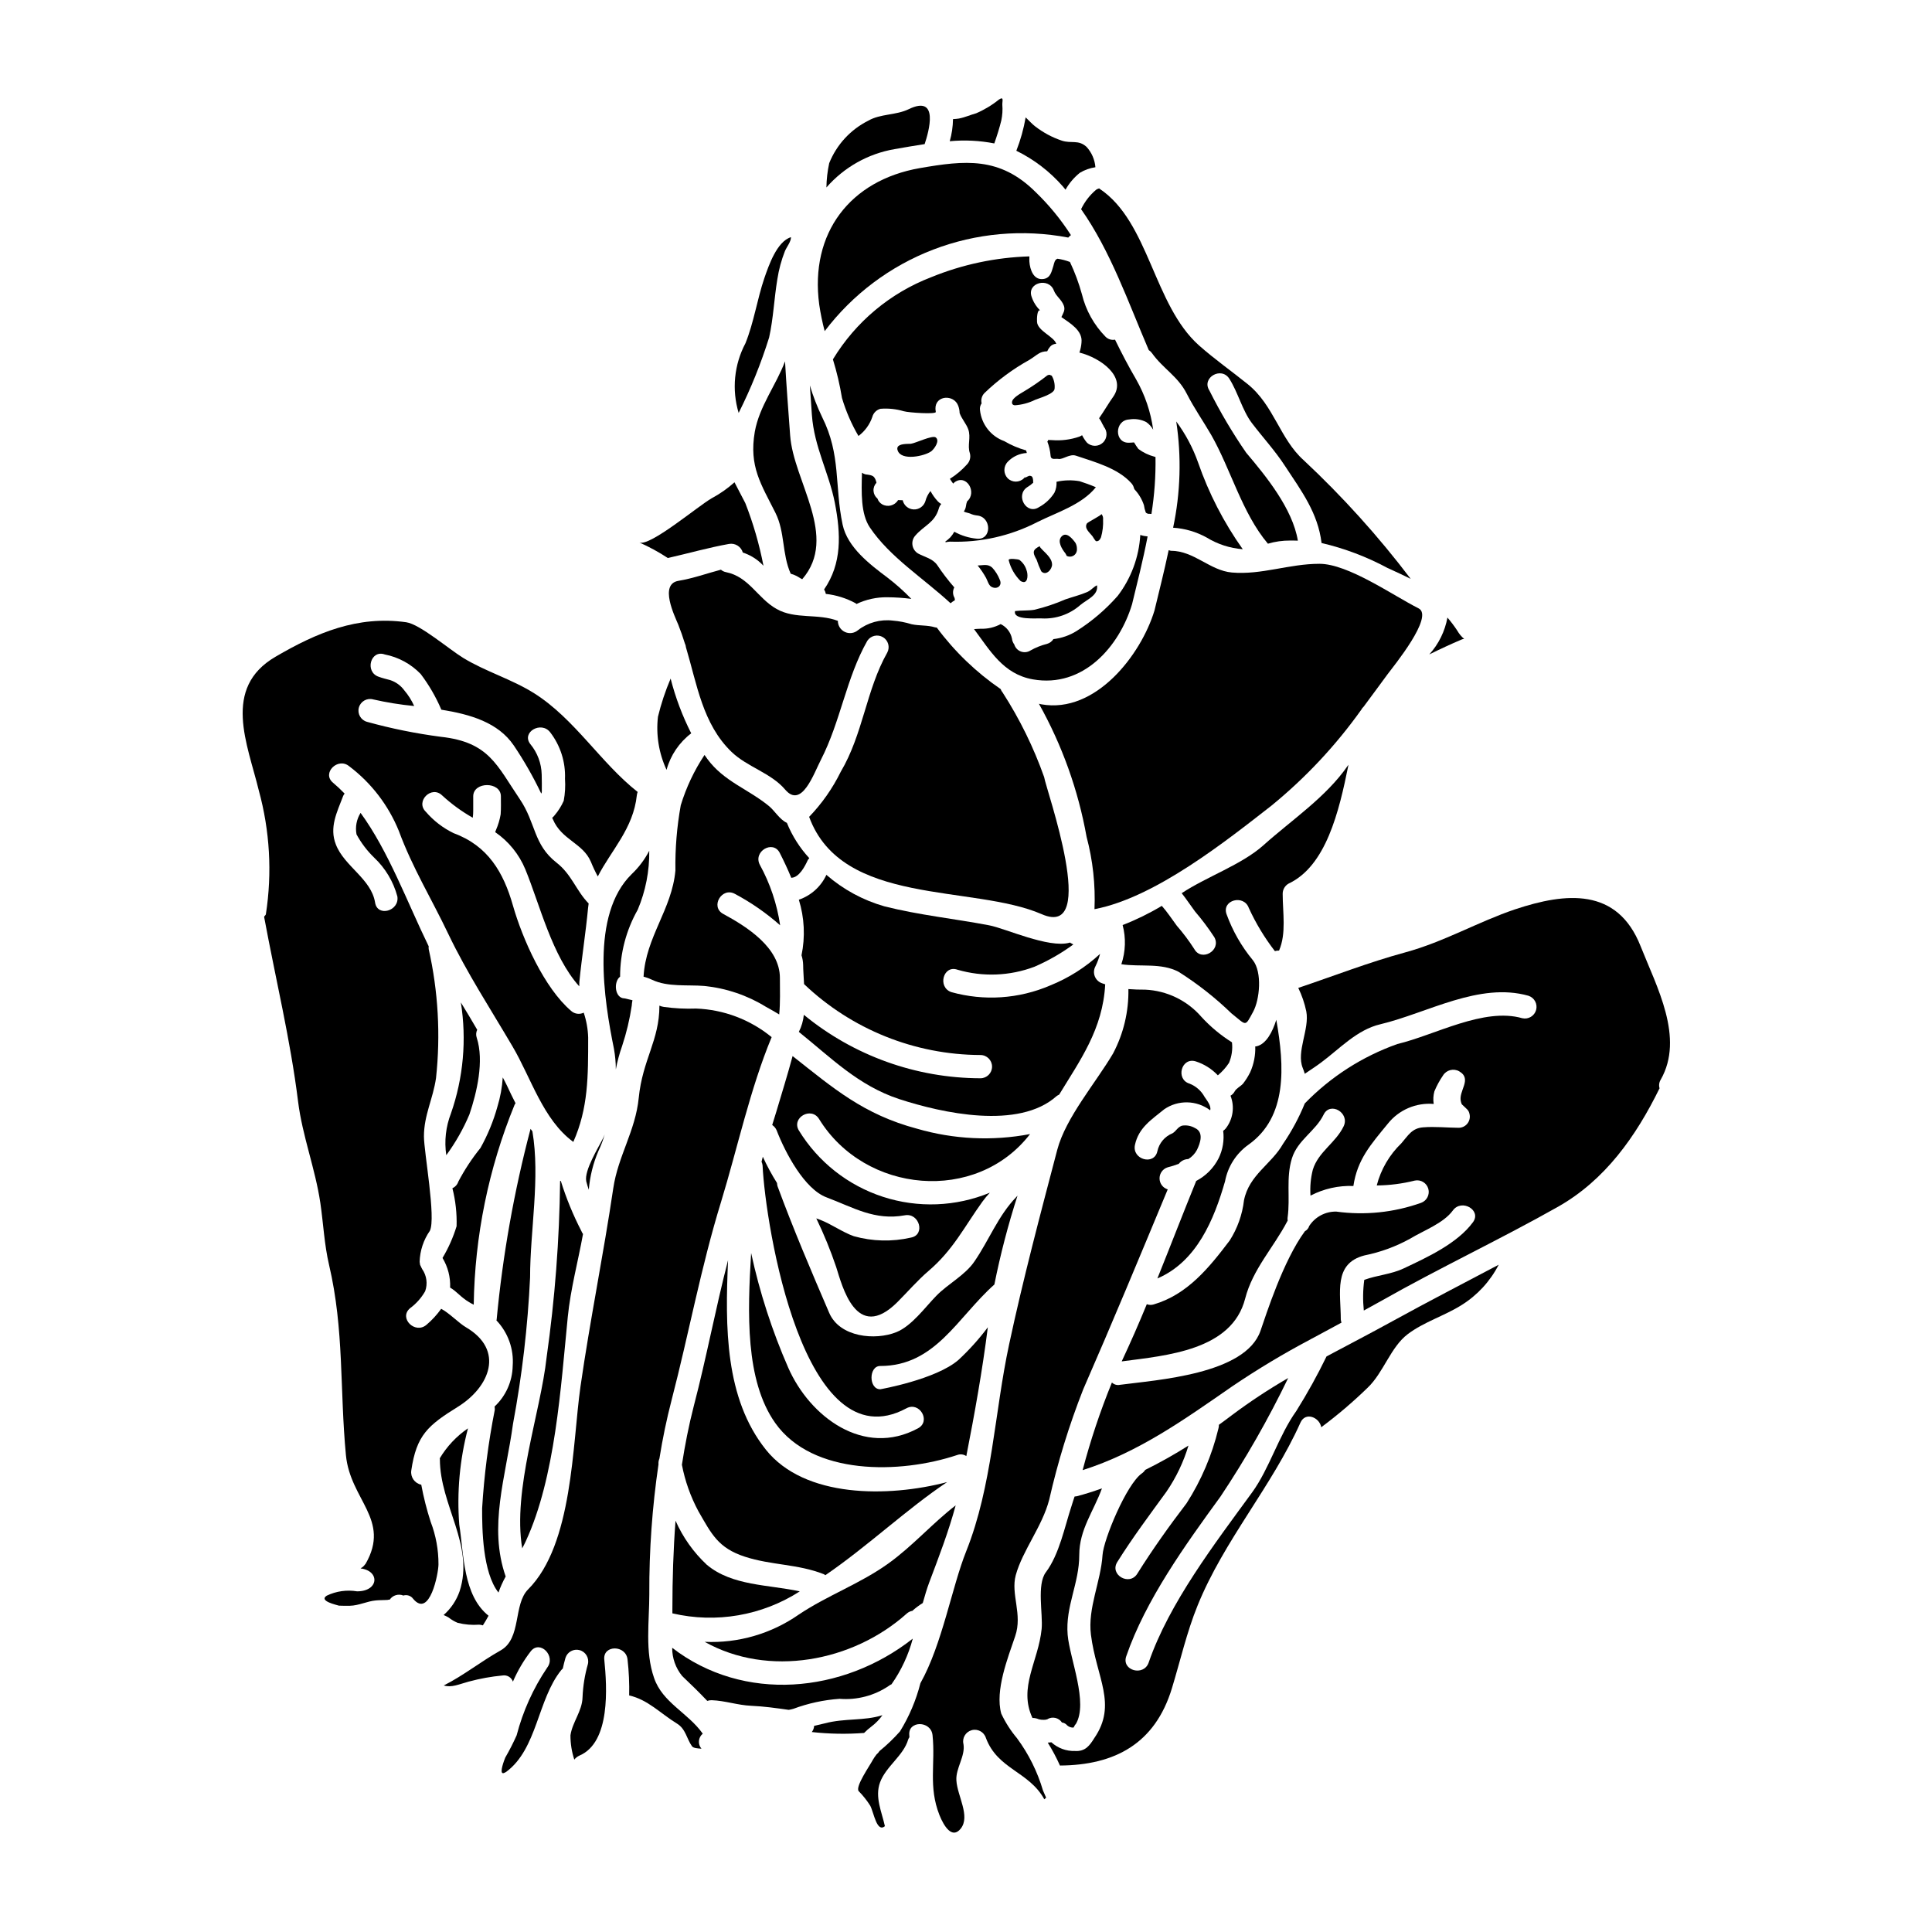
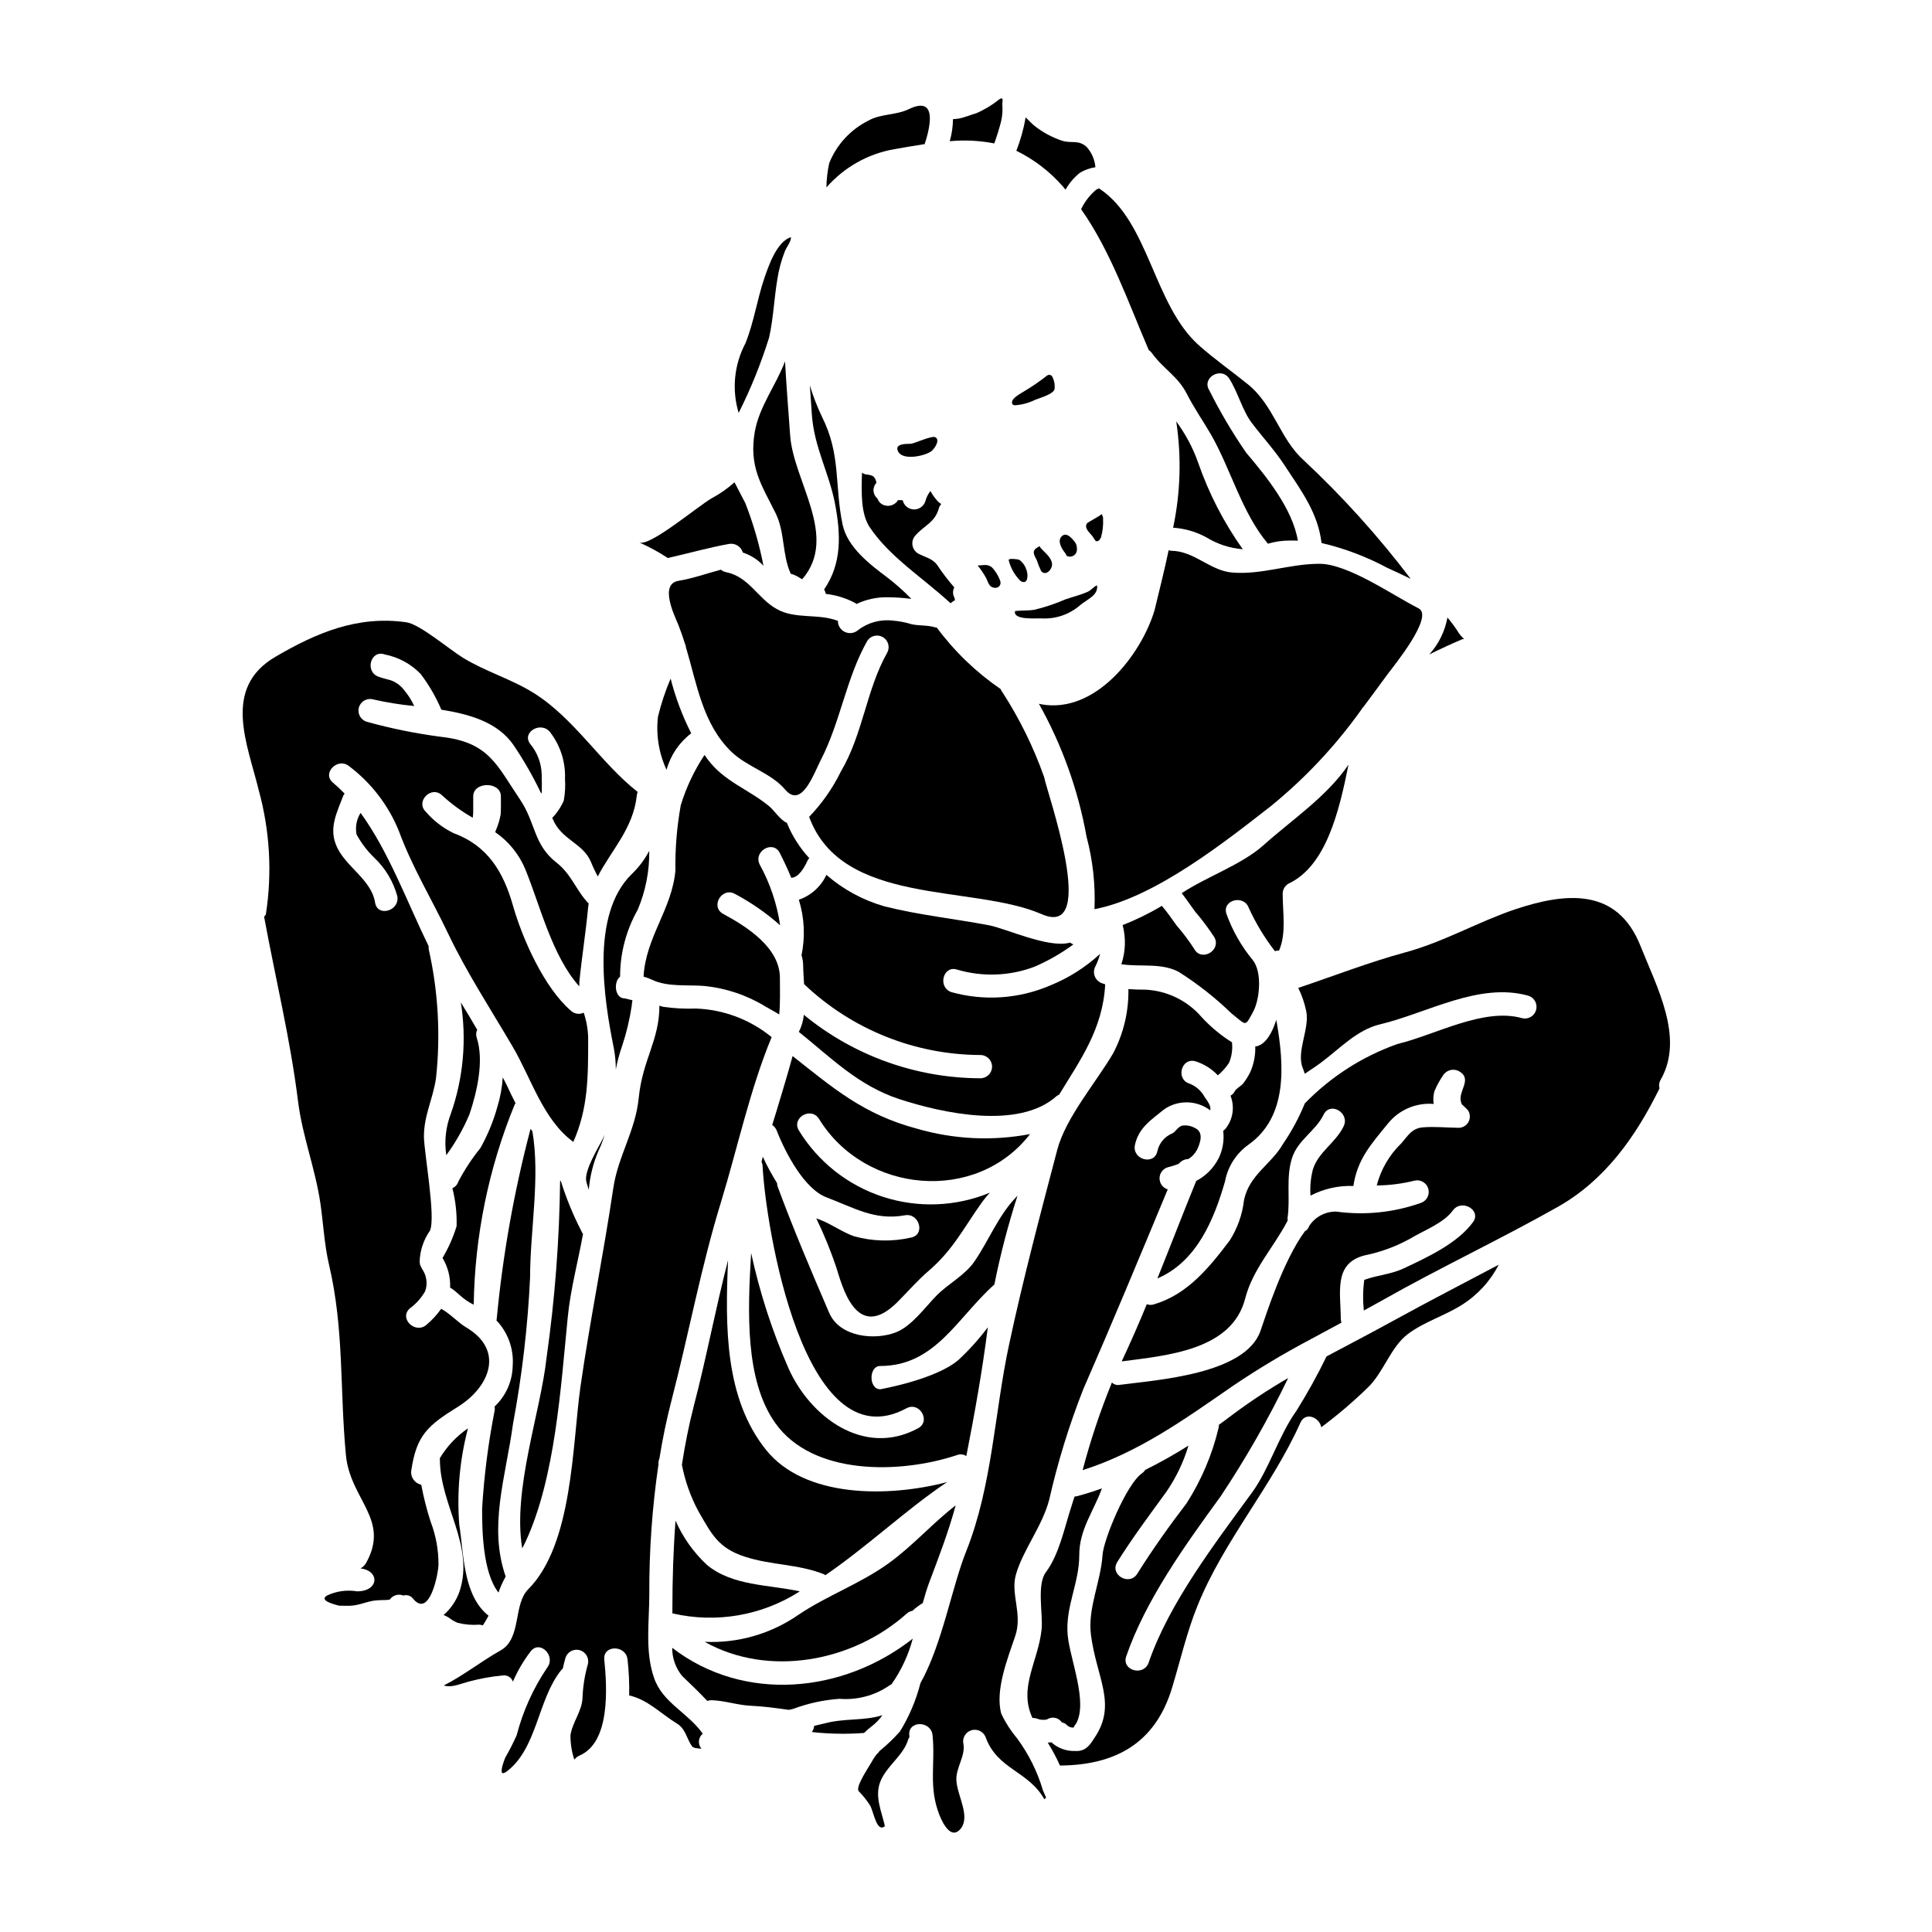
<svg xmlns="http://www.w3.org/2000/svg" fill="#000000" width="800px" height="800px" version="1.1" viewBox="144 144 512 512">
  <g>
-     <path d="m444 304.15c1.328-5.453 2.898-11.609 4.129-17.988-0.66-0.055-1.312-0.184-1.941-0.395-0.34 5.856-2.422 11.477-5.981 16.141-3.18 3.617-6.859 6.762-10.934 9.336-1.848 1.152-3.934 1.879-6.102 2.125-0.395 0.609-0.992 1.059-1.691 1.262-1.539 0.383-3.023 0.973-4.402 1.758-0.758 0.48-1.699 0.582-2.543 0.266-0.84-0.312-1.484-1.008-1.742-1.867-0.34-0.461-0.555-1.004-0.617-1.574-0.348-1.672-1.449-3.082-2.988-3.824-1.621 0.879-3.453 1.305-5.297 1.234-0.527 0-1.109 0.062-1.758 0.094 4.223 5.637 7.707 11.922 15.578 13.32 13.352 2.359 22.93-8.73 26.289-19.887z" />
-     <path d="m449.14 280.21c0.801-4.992 1.16-10.043 1.078-15.094-0.105-0.02-0.211-0.051-0.309-0.098-1.52-0.402-2.953-1.09-4.219-2.031-0.414-0.551-0.797-1.129-1.141-1.727h-0.277c-0.34 0.031-0.68 0.062-1.02 0.062-3.973 0.215-3.973-5.949 0-6.16 1.535-0.262 3.113-0.023 4.5 0.68 0.762 0.527 1.395 1.223 1.852 2.031-0.641-4.703-2.18-9.234-4.531-13.352-1.969-3.356-3.816-6.898-5.578-10.504v-0.004c-0.918 0.184-1.867-0.113-2.523-0.785-3.059-3.117-5.223-7.004-6.254-11.246-0.809-2.938-1.867-5.801-3.172-8.559-1.066-0.406-2.172-0.695-3.297-0.859-0.738 0.215-0.895 1.18-1.078 1.852-0.492 1.477-0.707 3.203-2.586 3.512-2.68 0.43-3.637-2.496-3.789-4.59 0 0-0.031-0.648 0-1.391h-0.004c-8.926 0.266-17.734 2.133-26 5.508-10.863 4.172-20.031 11.832-26.062 21.781 1.035 3.356 1.836 6.773 2.402 10.234 1.047 3.523 2.512 6.906 4.371 10.074 1.707-1.277 2.984-3.039 3.672-5.055 0.281-1.051 1.105-1.871 2.156-2.152 2.074-0.168 4.164 0.051 6.16 0.645 1.387 0.395 8.688 0.863 8.5 0.184-0.043-0.258-0.074-0.523-0.09-0.785-0.121-3.664 4.93-3.938 6.039-0.832 0.23 0.609 0.355 1.258 0.367 1.91 0.523 1.512 1.754 2.832 2.277 4.281 0.789 2.156-0.277 4.281 0.434 6.348l0.004 0.004c0.293 1.074-0.004 2.223-0.789 3.016-1.316 1.465-2.832 2.742-4.5 3.789 0.266 0.438 0.551 0.859 0.863 1.262 0.156-0.121 0.246-0.242 0.395-0.371 3.148-2.246 6.039 2.711 3.297 5.086-0.152 0.418-0.258 0.852-0.309 1.293-0.07 0.5-0.262 0.977-0.555 1.387 0.062 0.023 0.125 0.055 0.184 0.094 0.281 0.152 1.141 0.309 1.418 0.434v-0.004c0.59 0.281 1.227 0.457 1.879 0.527 3.938 0.371 3.977 6.531 0 6.16v-0.004c-2.109-0.188-4.152-0.816-6.004-1.844-0.293 0.531-0.645 1.027-1.047 1.477-0.43 0.434-0.895 0.828-1.391 1.18 0.074 0.035 0.148 0.074 0.215 0.121 0.344-0.086 0.695-0.137 1.047-0.152 8.062 0.289 16.059-1.504 23.223-5.207 5.117-2.555 11.738-4.559 15.465-9.211-1.48-0.645-3.019-1.18-4.328-1.602-2.023-0.348-4.094-0.297-6.098 0.152 0.066 1-0.125 1.996-0.555 2.898-1.004 1.602-2.406 2.914-4.07 3.816-3.324 2.219-6.406-3.148-3.109-5.297 0.57-0.332 1.098-0.727 1.574-1.18 0-0.031-0.031-0.062-0.031-0.125v-0.004c0.023-0.371-0.02-0.746-0.121-1.105-0.152-0.434-0.277-0.492-0.707-0.586-0.309-0.062-1.016 0.395-1.141 0.434h-0.004c-0.102 0.016-0.203 0.016-0.305 0 0 0.027-0.031 0.09-0.152 0.211h-0.004c-1.195 1.195-3.133 1.195-4.328 0-1.148-1.211-1.148-3.113 0-4.328 1.328-1.41 3.148-2.258 5.086-2.363-0.062-0.242-0.121-0.461-0.184-0.676h-0.004c-2.027-0.566-3.977-1.395-5.793-2.465-3.547-1.273-6.051-4.473-6.434-8.227-0.09-0.625 0.062-1.266 0.43-1.785-0.234-0.973 0.043-1.992 0.738-2.711 3.57-3.445 7.582-6.406 11.922-8.809 2.219-1.387 2.648-2.219 4.723-2.277v-0.004c0.199-0.449 0.465-0.863 0.789-1.234 0.402-0.465 0.988-0.73 1.602-0.738-0.523-1.883-4.93-3.422-5.086-5.793-0.059-0.789 0-3.449 0.836-3.051-1.027-0.992-1.801-2.219-2.254-3.574-1.387-3.758 4.562-5.359 5.902-1.66 0.555 1.477 2.094 2.402 2.648 4.035 0.395 1.18-0.277 2.035-0.676 2.957 2.277 1.602 5.668 3.543 5.328 6.691h0.004c-0.066 0.922-0.254 1.836-0.555 2.711 5.609 1.387 12.664 6.469 8.934 11.738-1.137 1.574-2.344 3.695-3.727 5.668 0.031 0.059 0.09 0.09 0.121 0.152 0.289 0.418 0.539 0.859 0.742 1.328 0.062 0.152 0.555 0.895 0.34 0.707h-0.004c1.102 1.234 1.023 3.117-0.168 4.262-1.195 1.145-3.078 1.141-4.266-0.012-0.496-0.594-0.918-1.246-1.266-1.941-0.227 0.145-0.461 0.266-0.707 0.371-2.356 0.816-4.852 1.129-7.332 0.922-0.32 0.008-0.637-0.004-0.953-0.031-0.02 0.098-0.051 0.191-0.094 0.277l-0.125 0.125c0.465 1.203 0.758 2.469 0.863 3.758 0.094 1.262 1.262 0.707 2.094 0.863 1.141 0.215 2.961-1.418 4.621-0.863 4.934 1.664 11.125 3.297 14.695 7.301 0.355 0.391 0.602 0.871 0.711 1.387 0.062 0.086 0.113 0.18 0.152 0.277 1.113 1.191 1.953 2.609 2.465 4.156 0.09 0.664 0.254 1.316 0.492 1.945 0.105 0.105 0.23 0.188 0.371 0.242 0.176 0.105 0.383 0.141 0.586 0.098 0.18-0.004 0.359 0.012 0.535 0.043z" />
+     <path d="m444 304.15z" />
    <path d="m409.74 327.57c-0.246-0.277-0.438-0.602-0.555-0.953-6.504-4.457-12.223-9.965-16.922-16.297-0.148-0.004-0.293-0.027-0.434-0.062-2.125-0.645-4.129-0.371-6.254-0.832-1.613-0.5-3.277-0.82-4.961-0.957-3.309-0.406-6.641 0.516-9.273 2.559-0.965 0.809-2.309 0.98-3.445 0.445-1.137-0.535-1.859-1.684-1.852-2.938-5.297-2.035-11.277-0.34-16.234-3.148-5.082-2.863-7.301-8.535-13.43-9.766h-0.004c-0.488-0.094-0.949-0.316-1.324-0.648-3.727 0.984-7.359 2.309-11.273 2.957-5.117 0.867-1.02 9.242-0.031 11.613 0.645 1.633 1.23 3.297 1.754 4.992 0.156 0.309 0.25 0.645 0.277 0.988 2.93 9.797 4.41 20.328 12.074 27.727 4.191 4.035 10.477 5.574 14.234 10.012 4.375 5.144 7.582-4.281 9.445-7.871 5.266-10.262 6.715-21.719 12.32-31.578 0.902-1.371 2.723-1.793 4.137-0.957 1.414 0.84 1.918 2.641 1.145 4.09-5.578 9.84-6.406 21.594-12.324 31.574-2.156 4.394-4.984 8.426-8.379 11.953 8.703 23.777 43.359 17.828 61.664 25.805 15.371 6.691 1.105-33.086 0.613-36.352-2.781-7.852-6.461-15.352-10.969-22.355z" />
    <path d="m352.04 239.76c-2.363 6.316-6.809 11.891-8.012 18.668-1.574 9.215 1.66 13.863 5.484 21.504 2.559 5.148 1.691 10.875 4.035 16.113 0.531 0.141 1.051 0.34 1.543 0.59 0.492 0.242 1.016 0.645 1.508 0.863 9.738-11.277-2.344-25.91-3.203-38.141-0.496-6.781-0.984-13.035-1.355-19.598z" />
    <path d="m406.63 299.44c1.48 0.957 3.113-0.184 2.309-1.82h0.004c-0.461-1.184-1.141-2.269-2.004-3.203-1.18-1.047-2.363-0.586-3.848-0.555 0.848 1.039 1.602 2.152 2.246 3.332 0.344 0.645 0.648 1.812 1.293 2.246z" />
    <path d="m419.94 295.4c1.262 1.355 2.93-0.555 2.867-1.852-0.059-1.785-1.969-3.113-3.051-4.371-0.102-0.129-0.176-0.273-0.215-0.434-0.363 0.164-0.703 0.371-1.02 0.617-0.895 0.707-0.645 1.508 0.184 2.957h0.004c0.34 1.055 0.754 2.082 1.23 3.082z" />
    <path d="m414.12 292.35c-0.246-0.125-2.988-0.523-2.801 0.121 0.523 2.094 1.613 4 3.148 5.512 0.25 0.16 0.535 0.254 0.832 0.281 1.18 0 1.137-2.188 0.734-3.176h0.004c-0.324-1.098-0.996-2.059-1.918-2.738z" />
    <path d="m434.51 287.43c0.582 0.062 0.984-0.367 1.258-1.016h0.004c0.445-1.551 0.633-3.164 0.555-4.773 0.059-0.512-0.098-1.027-0.43-1.418 0 0.34-3.606 2.125-3.852 2.496-0.789 1.297 0.738 2.434 1.449 3.356 0.184 0.242 0.77 1.32 1.016 1.355z" />
    <path d="m423.48 246.97c0.109-1.191-0.16-2.387-0.766-3.418-0.176-0.047-0.344-0.121-0.492-0.219-0.238-0.02-0.477 0.031-0.684 0.156-1.969 1.551-4.035 2.969-6.191 4.25-0.832 0.523-3.082 1.695-3.148 2.805-0.062 0.523 0.215 0.789 0.707 0.863h0.004c1.883-0.121 3.723-0.613 5.418-1.449 0.902-0.402 5.152-1.539 5.152-2.988z" />
    <path d="m390.77 263.61c0.789-0.586 2.406-2.801 1.203-3.695-0.895-0.645-5.359 1.539-6.594 1.691-0.246 0-0.617 0.031-1.051 0.031-1.258 0.062-2.957 0.281-2.434 1.754 0.988 2.836 7.148 1.48 8.875 0.219z" />
    <path d="m420.12 307.89c3.719 0.184 7.363-1.086 10.164-3.543 1.785-1.508 4.836-2.555 4.438-5.234-0.863 0.371-1.449 1.18-2.309 1.633l-0.004 0.004c-0.094 0.062-0.199 0.113-0.305 0.152-1.82 0.789-3.914 1.297-5.762 1.941-2.656 1.156-5.406 2.078-8.223 2.754-1.695 0.281-3.422 0.125-5.117 0.34-0.645 2.519 5.914 1.844 7.117 1.953z" />
    <path d="m316.83 403.66c4.125 1.969 9.445 1.262 13.832 1.633h-0.004c5.781 0.582 11.352 2.465 16.297 5.512 1.203 0.648 2.363 1.328 3.543 2.035 0.312-3.203 0.184-6.438 0.184-9.676 0-8.043-8.719-13.555-15.031-16.973-3.484-1.883-0.371-7.211 3.109-5.301 4.309 2.293 8.332 5.082 11.984 8.32-0.824-5.629-2.652-11.066-5.391-16.051-1.816-3.543 3.516-6.656 5.301-3.113 1.078 2.125 2.125 4.328 3.047 6.594 0.031 0 0.062-0.031 0.094-0.031 1.969-0.09 3.512-2.988 4.25-4.621v-0.004c0.113-0.207 0.258-0.395 0.434-0.555-2.531-2.734-4.547-5.906-5.945-9.363-1.941-0.895-3.172-3.148-4.773-4.469-5.547-4.527-11.891-6.5-16.266-12.414-0.277-0.371-0.523-0.738-0.789-1.109h-0.004c-2.734 4.117-4.856 8.613-6.297 13.34-1.027 5.703-1.504 11.492-1.414 17.285-0.926 10.32-7.871 17.621-8.441 28.125h-0.004c0.785 0.203 1.551 0.484 2.285 0.836z" />
    <path d="m427.21 291.49c1.004 0.18 1.965-0.48 2.152-1.48 0.043-0.215 0.055-0.43 0.035-0.648-0.004-0.527-0.141-1.047-0.395-1.508-0.789-1.078-2.402-3.082-3.695-1.664-1.18 1.262 0.125 3.328 1.02 4.438 0.434 0.582 0.082 0.703 0.883 0.863z" />
    <path d="m377.27 506c14.633 0 20.426-12.848 30.254-21.598h-0.004c1.59-7.957 3.637-15.816 6.133-23.539-0.113 0.105-0.215 0.219-0.312 0.34-4.832 4.992-7.207 11.414-11.086 17.066-2.496 3.699-7.027 5.949-10.109 9.121-3.019 3.082-6.5 7.977-10.598 9.645-5.578 2.246-15.004 1.387-17.805-5.117-4.773-11.09-9.547-22.305-13.711-33.613l0.004-0.004c-0.066-0.258-0.105-0.52-0.121-0.785-1.402-2.238-2.66-4.562-3.762-6.965-0.121 0.434-0.215 0.895-0.34 1.328h0.004c0.141 0.312 0.234 0.645 0.273 0.984 0.738 15.711 10.812 79.051 38.109 64.359 3.484-1.914 6.594 3.418 3.082 5.297-14.359 7.762-28.684-3.082-34.383-16.051-4.285-9.781-7.578-19.969-9.84-30.406-0.953 15.805-1.602 33.73 6.379 45.039 9.887 13.984 33.062 13.555 48.211 8.5h0.004c0.809-0.312 1.715-0.207 2.434 0.277 2.219-11.336 4.25-22.672 5.699-34.133-2.332 3.113-4.941 6.012-7.793 8.66-5.981 5.176-20.703 7.766-20.703 7.766-3.102 0.004-3.102-6.172-0.02-6.172z" />
    <path d="m468.65 457.05c0.738-3.918 2.969-7.398 6.223-9.707 10.32-7.332 9.547-20.762 7.359-33.086-1.047 3.356-2.707 6.406-5.203 7.023-0.121 0.023-0.246 0.035-0.371 0.031 0.078 2.34-0.375 4.668-1.328 6.809-0.527 1.082-1.168 2.102-1.906 3.051-0.645 0.738-1.785 1.23-2.219 2.062h-0.004c-0.25 0.477-0.633 0.875-1.105 1.141 1.16 2.93 0.668 6.254-1.293 8.719-0.195 0.219-0.41 0.414-0.645 0.586 0.312 2.488-0.105 5.016-1.207 7.269-1.305 2.574-3.383 4.676-5.941 6.008-3.516 8.629-6.84 17.281-10.293 25.848 10.477-4.477 15.035-15.68 17.934-25.754z" />
    <path d="m299.36 457.05c0.184 0.766 0.43 1.508 0.676 2.246 0.293-3.543 1.156-7.019 2.559-10.289 0.672-1.41 1.227-2.875 1.66-4.375-0.145 0.379-0.309 0.75-0.492 1.109-1.168 2.375-4.988 8.445-4.402 11.309z" />
    <path d="m532.02 313.33c-0.727-0.621-1.34-1.359-1.816-2.188-0.797-1.219-1.672-2.379-2.617-3.481-0.664 3.637-2.328 7.019-4.809 9.766 2.867-1.418 5.758-2.754 8.535-3.938 0.223-0.102 0.461-0.156 0.707-0.16z" />
    <path d="m505.37 331.29c2.125-2.832 4.219-5.731 6.344-8.598 1.602-2.156 12.414-15.352 8.227-17.469-6.84-3.449-18.672-11.809-26.281-11.809-8.07 0-15.312 2.988-23.195 2.309-5.856-0.523-10.012-5.762-16.176-5.762v0.004c-0.199-0.035-0.395-0.086-0.582-0.156-1.18 5.606-2.559 11.02-3.758 15.988-3.574 11.77-15.617 27.387-29.945 24.859h-0.004c-0.219-0.066-0.445-0.117-0.676-0.152 6.141 10.965 10.41 22.879 12.629 35.246 1.664 6.258 2.371 12.727 2.098 19.191 16.082-3.047 35-18.172 46.949-27.477h-0.004c9.027-7.375 17.023-15.922 23.785-25.414 0.145-0.289 0.344-0.551 0.59-0.762z" />
    <path d="m485.46 378.18c9.922-4.652 13.383-18.949 15.898-31.488-0.062 0.062-0.094 0.125-0.152 0.184-5.793 8.41-14.883 14.391-22.395 21.137-5.762 5.144-15.035 8.316-21.648 12.691 1.23 1.543 2.309 3.203 3.484 4.777l-0.004 0.004c1.875 2.184 3.606 4.488 5.176 6.898 1.91 3.481-3.422 6.594-5.328 3.109-1.391-2.164-2.934-4.223-4.621-6.16-1.297-1.754-2.527-3.637-3.977-5.269-3.309 1.988-6.781 3.691-10.383 5.086 0.906 3.418 0.789 7.027-0.34 10.383 5.086 0.766 10.504-0.434 15.156 2h0.004c5.035 3.184 9.734 6.875 14.016 11.02 4.066 3.234 3.516 3.699 5.731-0.395 1.754-3.172 2.496-10.535-0.09-13.742v0.004c-2.992-3.621-5.336-7.727-6.934-12.141-1.359-3.758 4.59-5.359 5.902-1.633h0.004c1.855 4.059 4.172 7.891 6.902 11.418 0.359-0.109 0.73-0.164 1.105-0.152 1.969-4.59 0.957-10.012 0.957-15.031-0.008-1.109 0.578-2.141 1.535-2.699z" />
    <path d="m306.71 421.98c0.32 1.793 0.484 3.606 0.492 5.426 0.391-2.106 0.945-4.176 1.66-6.191 1.16-3.496 2.016-7.082 2.559-10.723 0.027-0.477 0.09-0.949 0.188-1.418-1.23-0.277-2.094-0.492-2.094-0.492-2.617 0-2.988-4.41-1.18-5.762h-0.004c0-6.219 1.613-12.332 4.676-17.742 2.086-4.941 3.125-10.258 3.051-15.617-1.195 2.305-2.766 4.398-4.652 6.188-10.992 10.75-7.336 33.336-4.695 46.332z" />
    <path d="m416.98 444.54c-9.953 1.895-20.211 1.41-29.941-1.418-14.234-3.789-22.211-10.754-32.992-19.254-1.328 4.961-2.867 9.859-4.328 14.789-0.34 1.137-0.707 2.309-1.078 3.481l-0.004-0.004c0.527 0.344 0.938 0.84 1.18 1.418 2.277 5.902 7.363 15.59 13.25 17.773 7.117 2.68 12.723 6.195 20.703 4.746 3.883-0.738 5.543 5.207 1.629 5.902v0.004c-4.992 1.141-10.191 1.012-15.125-0.371-2.988-1.047-5.852-3.148-8.871-4.328-0.34-0.121-0.707-0.277-1.078-0.395 2.023 4.18 3.781 8.48 5.269 12.879 1.539 4.805 5.266 20.207 16.203 9.336 2.754-2.754 5.359-5.793 8.316-8.32 6.5-5.547 9.488-11.738 14.266-18.363 0.598-0.816 1.246-1.598 1.941-2.336-9.012 3.719-19.055 4.106-28.324 1.09-9.27-3.016-17.16-9.234-22.262-17.543-2.094-3.391 3.234-6.473 5.328-3.082 12.172 19.797 41.656 22.48 55.918 3.996z" />
    <path d="m384.32 571.59c0.426-0.375 0.953-0.621 1.512-0.711 0.031-0.031 0.031-0.031 0.031-0.062 0.832-0.742 1.73-1.414 2.68-2 0.555-1.969 1.105-3.852 1.723-5.488 2.559-6.773 5.117-13.43 6.996-20.391-6.223 4.805-11.34 10.723-17.805 15.375-7.477 5.387-16.113 8.438-23.754 13.551-7.293 5.098-16.066 7.644-24.953 7.242 16.82 9.434 39.184 5.394 53.57-7.516z" />
    <path d="m327.86 516.62c-1.328 5.144-2.344 10.352-3.148 15.555 0.824 4.309 2.301 8.465 4.375 12.324 3.449 5.981 5.203 9.738 12.324 12.047 6.992 2.277 14.016 1.91 20.883 4.621l0.004 0.004c0.152 0.07 0.301 0.164 0.43 0.273 11.215-7.672 21.688-17.621 32.273-24.676-15.648 4.098-37.766 4.25-48.02-8.566-10.906-13.648-10.812-32.504-10.039-50.246-3.324 12.848-5.727 25.852-9.082 38.664z" />
    <path d="m322.19 570.32v1.234c11.578 2.703 23.758 0.605 33.762-5.824-8.316-1.82-17.93-1.418-24.648-7.055l0.004 0.004c-3.523-3.297-6.34-7.269-8.285-11.68-0.59 7.766-0.832 15.555-0.832 23.32z" />
    <path d="m282.39 554.33c0.34-0.617 0.648-1.262 0.957-1.91 7.824-16.926 9.273-40.852 11.121-59.434 0.738-7.394 2.711-14.633 4.039-21.969l-0.004 0.004c-0.18-0.242-0.324-0.504-0.434-0.785-2.199-4.262-4.023-8.703-5.449-13.277h-0.188c-0.184 15.641-1.375 31.25-3.574 46.734-1.602 14.688-9.055 35.051-6.469 50.637z" />
    <path d="m214 387.01c3.082 16.637 6.961 32.5 8.996 48.922 1.137 9.121 4.559 17.773 5.902 26.895 0.789 5.391 1.047 11.02 2.309 16.391 4.035 17.219 2.801 32.965 4.465 50.402 1.141 11.922 11.926 17.066 5.238 28.773l0.004-0.004c-0.098 0.129-0.199 0.254-0.309 0.371-0.086 0.125-0.188 0.242-0.309 0.34-0.164 0.18-0.363 0.324-0.586 0.43-0.062 0.031-0.094 0.09-0.152 0.121 5.144 0.617 4.894 6.07-0.926 6.07-2.734-0.453-5.539-0.055-8.039 1.145-2.246 1.418 2.68 2.465 3.234 2.648 0.953 0.031 1.91 0.059 2.898 0.031 2.434-0.062 4.527-1.203 6.898-1.418 1.016-0.094 2.004-0.062 3.019-0.125 0.211-0.051 0.426-0.082 0.645-0.09 0.797-1.164 2.301-1.613 3.606-1.078 0.973-0.301 2.027 0.062 2.617 0.891 4.375 5.207 6.691-6.809 6.691-9.152v0.004c0.016-3.856-0.688-7.676-2.066-11.273-1.047-3.223-1.879-6.512-2.496-9.84-1.738-0.359-2.898-2.004-2.648-3.762 1.379-9.402 4.414-11.961 12.398-16.918 8.348-5.207 12.445-14.957 2.094-21.043-1.82-1.047-4.469-3.816-6.562-4.894v-0.004c-1.121 1.574-2.434 3.004-3.91 4.254-3.019 2.555-7.394-1.785-4.375-4.375l-0.004-0.004c1.652-1.207 3.027-2.75 4.039-4.527 0.703-1.961 0.41-4.144-0.785-5.852-0.062-0.094-0.121-0.246-0.184-0.371h-0.004c-0.035-0.043-0.066-0.098-0.09-0.152-0.031-0.031 0-0.062-0.031-0.125-0.109-0.184-0.203-0.379-0.277-0.582-0.027-0.113-0.039-0.227-0.035-0.344-0.031-0.121-0.051-0.242-0.059-0.367 0.082-2.945 1.027-5.805 2.715-8.227 1.66-3.391-1.574-20.887-1.574-25.016 0-5.637 2.406-9.918 3.203-15.465 1.234-11.418 0.578-22.961-1.941-34.164-0.031-0.246-0.031-0.496 0-0.738-5.668-11.609-10.629-25.191-18.051-35.363v-0.004c-1.066 1.695-1.453 3.731-1.078 5.699 1.234 2.273 2.809 4.348 4.664 6.148 2.969 2.793 5.102 6.356 6.16 10.293 0.617 3.883-5.297 5.543-5.902 1.629-1.016-6.297-8.133-9.582-10.379-15.352-1.82-4.562 0.277-8.566 1.91-12.879h-0.004c0.102-0.234 0.23-0.453 0.395-0.648-0.977-1.02-2.004-1.984-3.082-2.891-3.051-2.527 1.324-6.871 4.328-4.328v-0.004c5.84 4.422 10.375 10.34 13.129 17.129 3.633 9.84 8.688 17.992 13.152 27.387 4.894 10.234 11.215 19.902 16.945 29.664 4.93 8.32 8.07 19.441 16.137 25.355 3.977-8.992 3.938-17.348 3.938-27.668v0.004c-0.066-2.242-0.465-4.465-1.18-6.59-1.102 0.539-2.418 0.355-3.328-0.461-7.117-6.07-12.906-19.07-15.434-27.945-2.496-8.781-6.625-15.836-15.711-19.16v-0.004c-2.816-1.363-5.324-3.293-7.363-5.664-2.863-2.754 1.512-7.117 4.328-4.328v-0.004c2.465 2.273 5.184 4.254 8.105 5.906 0.09-0.664 0.129-1.336 0.121-2.004v-3.664c0-3.977 7.332-3.977 7.332 0 0 1.602 0.059 3.203-0.062 4.773-0.242 1.422-0.656 2.809-1.23 4.129-0.055 0.199-0.129 0.395-0.219 0.582 3.555 2.438 6.328 5.856 7.981 9.84 3.883 9.445 7.059 22.949 14.297 31.023 0.031-0.395 0-0.789 0.031-1.18 0.645-6.562 1.691-13.027 2.309-19.594 0.031-0.395 0.09-0.789 0.152-1.18-3.356-3.453-4.5-7.703-8.5-10.812-6.191-4.836-5.457-10.504-9.738-16.824-6.098-8.992-8.133-15.125-20.883-16.531h-0.004c-6.625-0.863-13.184-2.191-19.625-3.977-1.633-0.453-2.594-2.148-2.144-3.785 0.453-1.637 2.141-2.602 3.777-2.156 3.586 0.816 7.219 1.406 10.879 1.754-0.672-1.504-1.555-2.902-2.625-4.16-0.93-1.27-2.231-2.215-3.727-2.707-1.047-0.281-2.062-0.523-3.078-0.895-3.727-1.297-2.125-7.242 1.633-5.902 3.629 0.707 6.953 2.516 9.52 5.176 2.176 2.879 4 6.012 5.422 9.332 0.027 0.031 0 0.062 0.027 0.125 7.703 1.23 15.098 3.391 19.223 9.484h0.004c2.738 4.066 5.168 8.328 7.273 12.75 0.082-0.129 0.133-0.277 0.152-0.434 0-1.508 0.031-3.082-0.031-4.621-0.07-2.953-1.133-5.797-3.019-8.07-2.434-3.148 2.93-6.223 5.297-3.078 2.695 3.519 4.074 7.871 3.898 12.305 0.137 1.945 0.023 3.906-0.34 5.824-0.613 1.379-1.422 2.664-2.398 3.816-0.191 0.25-0.41 0.477-0.652 0.68 0.062 0.125 0.125 0.281 0.184 0.395 2.281 5.457 7.949 6.297 10.043 11.215l0.004-0.004c0.543 1.348 1.16 2.66 1.852 3.938 3.512-6.898 9.426-12.664 10.348-21.535 0.035-0.297 0.109-0.586 0.215-0.863-9.797-7.703-16.664-19.344-27.387-26.125-6.008-3.789-12.848-5.731-18.852-9.398-3.82-2.34-11.461-8.93-15.094-9.445-12.938-1.82-23.785 2.801-34.598 9.117-14.324 8.32-7.422 23.223-4.469 35.461 2.93 10.668 3.57 21.84 1.879 32.777-0.035 0.305-0.465 0.516-0.465 0.75z" />
    <path d="m263.29 485.23c1.82 1.047 2.773 2.527 5.023 3.852 0.395 0.242 0.789 0.461 1.23 0.676 0.266-18.16 3.93-36.113 10.805-52.926 0.074-0.164 0.164-0.32 0.277-0.461-0.789-1.574-1.574-3.113-2.277-4.684-0.34-0.707-0.738-1.449-1.109-2.156h-0.004c-0.168 2.633-0.645 5.238-1.418 7.762-1.055 3.812-2.566 7.484-4.496 10.938-2.238 2.769-4.199 5.75-5.856 8.902-0.25 0.785-0.824 1.422-1.574 1.758 0.84 3.289 1.211 6.68 1.109 10.074-0.898 2.941-2.152 5.766-3.727 8.406 1.426 2.367 2.129 5.098 2.016 7.859z" />
    <path d="m317.34 588.68c-2.465-7.027-1.262-14.957-1.262-22.363h-0.004c-0.047-11.461 0.766-22.906 2.434-34.246-0.047-0.523 0.039-1.055 0.246-1.539 0.832-5.246 1.91-10.426 3.234-15.527 4.559-17.531 7.762-35.18 13.121-52.559 4.328-14.168 7.672-29.852 13.383-43.59h0.004c-5.668-4.648-12.703-7.309-20.027-7.578-2.852 0.105-5.707-0.039-8.531-0.43-0.41-0.059-0.805-0.172-1.184-0.34 0 9.242-4.469 14.266-5.484 24.461-0.863 8.719-5.484 15.402-6.746 23.934-2.59 17.531-6.164 34.969-8.691 52.559-2.184 15.371-1.969 41.805-13.863 53.727-4.004 4.008-1.691 12.988-7.269 16.172-5.359 3.019-9.84 6.656-15.094 9.305 2.062 0.645 3.977-0.309 6.691-1.047l0.004 0.004c2.906-0.781 5.875-1.32 8.875-1.602 1.191-0.199 2.356 0.488 2.754 1.633 1.234-2.867 2.82-5.57 4.723-8.043 2.434-3.113 6.777 1.262 4.328 4.371l0.004 0.004c-3.688 5.465-6.414 11.52-8.07 17.898-0.902 2.019-1.91 3.992-3.019 5.906-0.246 0.617-1.633 4.16-0.555 4.129 0.066-0.035 0.141-0.055 0.215-0.059 0.215-0.078 0.426-0.184 0.617-0.312 8.227-6.098 8.266-19.129 14.539-26.922 0.129-0.16 0.273-0.305 0.434-0.434 0.215-0.957 0.43-1.879 0.707-2.832 0.5-1.586 2.16-2.492 3.762-2.051 1.602 0.438 2.566 2.066 2.188 3.684-0.824 2.867-1.301 5.824-1.422 8.809-0.09 3.668-2.707 6.594-3.203 10.078v-0.004c-0.008 2.188 0.336 4.359 1.02 6.438 0.367-0.465 0.844-0.836 1.383-1.074 8.227-3.516 7.301-18.105 6.562-25.445-0.395-3.938 5.762-3.914 6.164 0v-0.004c0.359 3.16 0.5 6.34 0.43 9.52 4.961 1.109 8.289 4.773 12.664 7.453 2.363 1.449 2.559 4.035 4.004 6.039 0.344 0.465 1.48 0.555 2.496 0.617h-0.004c-0.492-0.566-0.734-1.312-0.668-2.059 0.062-0.75 0.43-1.441 1.012-1.918-3.926-5.551-10.672-8.219-12.898-14.762z" />
    <path d="m332.6 594.57c3.543 0.121 6.898 1.328 10.473 1.48 3.391 0.152 6.656 0.613 9.949 1.078h0.004c0.414-0.066 0.828-0.16 1.23-0.277 3.93-1.465 8.051-2.356 12.234-2.648 4.629 0.375 9.25-0.844 13.09-3.453 0.203-0.168 0.434-0.301 0.676-0.395 2.582-3.672 4.492-7.769 5.641-12.105-18.5 14.562-44.797 17.035-63.762 2.434v-0.004c-0.016 2.727 0.922 5.371 2.648 7.481 2.246 2.125 4.5 4.328 6.656 6.594 0.375-0.129 0.766-0.188 1.16-0.184z" />
    <path d="m262.27 450.14c2.461-3.352 4.519-6.981 6.133-10.812 1.969-5.82 3.938-14.168 1.941-20.301v-0.004c-0.246-0.695-0.203-1.461 0.121-2.125-1.418-2.434-2.867-4.867-4.328-7.238h-0.004c1.566 9.863 0.664 19.961-2.621 29.391-1.371 3.523-1.801 7.348-1.242 11.09z" />
    <path d="m276.1 566.04c0.512-1.469 1.152-2.891 1.91-4.25-4.621-13.246 0-26.277 1.941-40.449v-0.004c2.398-12.816 3.914-25.789 4.527-38.816 0-12.473 2.711-26.34 0.617-38.691-0.152-0.215-0.34-0.434-0.492-0.676-4.371 16.566-7.375 33.465-8.984 50.523 0 0.09-0.059 0.152-0.059 0.242 3.078 3.227 4.644 7.606 4.309 12.051-0.078 4.094-1.812 7.984-4.805 10.781 0.051 0.281 0.074 0.57 0.062 0.859-1.707 8.621-2.832 17.352-3.359 26.125-0.012 5.438 0.113 16.977 4.332 22.305z" />
    <path d="m261.56 572c0.469 0.188 0.922 0.414 1.352 0.676 0.723 0.566 1.516 1.031 2.363 1.387 1.859 0.473 3.785 0.637 5.699 0.492 0.336 0.012 0.668 0.074 0.988 0.184 0.523-0.832 1.047-1.66 1.508-2.555-6.777-5.391-6.531-16.301-7.762-24.156-0.66-8.57 0.121-17.191 2.309-25.504-3.035 2.078-5.59 4.789-7.477 7.945 0 0.062 0.031 0.121 0.031 0.184 0 12.324 9.211 22.797 5.234 35.031-0.84 2.441-2.305 4.617-4.246 6.316z" />
    <path d="m453.13 539.3c2.562-3.742 4.523-7.856 5.824-12.199-3.707 2.34-7.531 4.492-11.457 6.438-0.234 0.367-0.539 0.68-0.895 0.926-4.098 2.894-10.137 17.527-10.414 21.594-0.461 7.148-3.973 14.078-3.078 21.164 1.445 11.414 7.055 18.426 0.891 27.391-1.23 1.969-2.363 3.57-5.082 3.418v-0.004c-2.324 0.086-4.586-0.742-6.301-2.309-0.312 0.062-0.648 0.062-0.957 0.094h0.004c1.215 1.945 2.297 3.973 3.234 6.07 14.508-0.094 25.23-5.762 29.695-20.551 2.188-7.18 3.938-14.879 6.777-21.84 6.961-17.219 19.625-31.457 27.266-48.492 1.324-2.957 5.051-1.387 5.512 1.23 4.324-3.215 8.43-6.715 12.293-10.473 4.188-3.977 6.098-10.781 10.629-14.199 4.328-3.266 9.645-4.805 14.266-7.703h-0.004c4.184-2.609 7.586-6.305 9.84-10.691-9.332 4.934-18.699 9.766-27.945 14.852-5.82 3.203-11.77 6.297-17.68 9.445-2.402 4.945-5.066 9.758-7.981 14.418-4.746 6.652-7.148 15.312-11.742 21.625-9.84 13.492-21.996 29.328-27.418 45.102-1.289 3.727-7.238 2.125-5.945-1.664 5.144-14.957 15.68-29.543 24.953-42.297h0.004c6.707-10.059 12.707-20.566 17.961-31.453-5.16 2.981-10.141 6.266-14.91 9.84-1.109 0.863-2.281 1.695-3.453 2.559 0.016 0.332-0.023 0.664-0.121 0.984-1.688 7.027-4.539 13.723-8.441 19.809-4.621 6.039-9.023 12.23-13.062 18.668-2.094 3.356-7.422 0.281-5.297-3.109 4.027-6.438 8.555-12.477 13.035-18.641z" />
    <path d="m545.6 384.95c-9.977 3.363-18.914 8.66-29.266 11.461-9.613 2.617-18.852 6.223-28.281 9.395l0.004 0.004c0.965 1.977 1.676 4.066 2.125 6.223 0.895 4.684-2.68 10.629-0.957 14.957 0.215 0.516 0.398 1.039 0.555 1.574 1.418-0.984 2.898-1.91 4.25-2.926 4.93-3.637 9.551-8.75 15.777-10.199 12.504-2.988 26.215-11.246 39.277-7.547v0.004c1.562 0.52 2.441 2.176 2 3.766-0.445 1.586-2.059 2.543-3.664 2.176-10.234-2.926-23.105 4.469-33.117 6.84v0.004c-9.277 3.293-17.668 8.68-24.523 15.742-1.539 3.781-3.481 7.387-5.789 10.754-3.051 5.359-8.965 8.164-10.32 14.91-0.441 3.793-1.738 7.438-3.789 10.656-5.484 7.242-11.215 14.328-20.148 16.945-0.598 0.188-1.238 0.164-1.82-0.062-2.098 5.117-4.316 10.168-6.652 15.156 11.949-1.574 29.207-2.926 32.715-16.633 2.004-7.793 7.477-13.465 11.152-20.469 0.031-0.094 0.094-0.125 0.121-0.215h0.004c-0.055-0.258-0.066-0.523-0.027-0.785 0.738-5.301-0.465-10.477 1.137-15.68 1.512-4.898 6.297-7.242 8.41-11.613 1.723-3.574 7.027-0.465 5.297 3.109-2.125 4.41-6.691 6.719-8.164 11.492l0.004-0.004c-0.57 2.242-0.777 4.562-0.617 6.867 3.504-1.824 7.422-2.703 11.367-2.555 1.047-7.027 4.59-10.969 9.148-16.531 2.922-3.652 7.477-5.606 12.141-5.207-0.184-1.117-0.117-2.262 0.184-3.356 0.613-1.473 1.375-2.879 2.277-4.191 0.898-1.461 2.789-1.953 4.285-1.109 3.637 2.125-0.395 5.269 0.492 8.168 0.246 0.832 0.215 0.523 0.707 1.047 0.68 0.707 1.328 1.016 1.543 2.094 0.215 0.883 0.012 1.82-0.555 2.535-0.566 0.719-1.43 1.133-2.344 1.129-3.109-0.031-6.297-0.371-9.395-0.121-2.988 0.215-4.008 2.219-5.762 4.219-3.168 3.051-5.43 6.922-6.531 11.18 3.398-0.027 6.781-0.461 10.074-1.289 1.582-0.336 3.152 0.613 3.594 2.172 0.438 1.559-0.406 3.188-1.93 3.731-7.191 2.559-14.895 3.352-22.457 2.316-2.894-0.055-5.609 1.387-7.18 3.816-0.176 0.598-0.586 1.098-1.141 1.387-5.793 7.871-10.289 22.152-11.77 26.402-4.004 11.547-27.508 13.004-37.242 14.301-0.77 0.172-1.566-0.062-2.129-0.613-3.09 7.562-5.684 15.32-7.762 23.223 14.848-4.723 26.895-13.383 39.559-22.148 6.727-4.559 13.699-8.746 20.883-12.539 0.121-0.086 0.254-0.16 0.395-0.211 2.586-1.418 5.176-2.805 7.762-4.191-0.094-0.27-0.152-0.551-0.184-0.832 0-7.059-2.031-14.82 6.254-16.977 4.262-0.852 8.367-2.359 12.172-4.469 3.543-2.156 8.781-4.035 11.277-7.453 2.309-3.172 7.668-0.09 5.328 3.113-4.129 5.637-12.172 9.332-18.328 12.23-3.363 1.602-7.027 1.785-10.477 3.051h-0.004c-0.363 2.695-0.402 5.426-0.121 8.129 1.574-0.863 3.113-1.723 4.684-2.586 15.371-8.719 31.422-16.234 46.797-24.922 12.445-7.059 20.609-18.578 26.895-31.395h-0.004c-0.227-0.766-0.113-1.598 0.309-2.277 6.344-11.125-1.078-24.617-5.328-35.367-6.184-15.684-19.895-14.207-33.176-9.805z" />
    <path d="m372.99 603.25c0.617-0.621 1.273-1.195 1.969-1.723 1.117-0.84 2.094-1.848 2.898-2.988-4.898 1.574-9.891 0.734-15.352 2.184-0.863 0.215-1.82 0.434-2.754 0.648-0.027 0.598-0.246 1.168-0.617 1.637 4.602 0.512 9.238 0.594 13.855 0.242z" />
    <path d="m453.46 459.2c-1.289-0.391-2.168-1.578-2.168-2.926 0-1.348 0.879-2.535 2.168-2.926 0.996-0.246 1.973-0.555 2.93-0.926 0.609-0.773 1.535-1.238 2.523-1.258 0.961-0.586 1.75-1.414 2.281-2.406 0.895-1.82 1.91-4.723-0.523-5.82-1.043-0.602-2.266-0.82-3.453-0.617-1.199 0.434-1.512 1.449-2.527 2.035v-0.004c-2.023 0.82-3.512 2.59-3.973 4.727-0.832 3.887-6.773 2.219-5.945-1.66 0.984-4.621 4.438-6.719 7.731-9.426v-0.004c3.695-2.559 8.613-2.461 12.203 0.246 0.371-1.18-0.926-2.68-1.48-3.543-0.871-1.602-2.277-2.844-3.973-3.512-3.789-1.141-2.188-7.086 1.629-5.902 2.234 0.719 4.25 1.988 5.859 3.695 1.141-0.949 2.137-2.059 2.957-3.297 0.727-1.719 1-3.594 0.785-5.449-2.992-1.875-5.719-4.144-8.102-6.75-3.762-4.34-9.141-6.945-14.879-7.207-1.539 0-2.988-0.031-4.465-0.152v-0.004c0.109 5.945-1.289 11.82-4.07 17.078-4.527 7.699-12.535 16.973-14.789 25.535-4.527 17.25-9.023 34.133-12.754 51.562-3.883 18.051-4.438 37.461-11.367 54.805-3.82 9.547-6.344 24.645-12.137 34.965-1.148 4.512-2.973 8.824-5.418 12.785-1.664 1.883-3.477 3.621-5.426 5.203-0.211 0.34-0.477 0.641-0.785 0.895-0.363 0.461-0.691 0.945-0.988 1.449-0.789 1.512-4.684 7.059-3.758 8.266 1.164 1.176 2.195 2.481 3.078 3.879 0.957 1.82 1.723 7.207 3.883 5.422-0.832-3.789-2.711-7.703-1.297-11.582 1.543-4.254 6.254-7.117 7.477-11.414h0.004c0.078-0.207 0.184-0.402 0.312-0.586 0.004-0.176-0.008-0.348-0.031-0.523-0.395-3.938 5.758-3.914 6.16 0 0.789 7.578-1.137 13.617 1.82 21.133 1.18 2.961 3.356 6.473 5.637 3.637 2.648-3.297-0.895-8.688-1.137-12.785-0.215-3.234 2.402-6.406 1.879-9.613l-0.008 0.004c-0.395-1.617 0.566-3.258 2.172-3.707 1.602-0.449 3.273 0.453 3.777 2.043 3.109 8.348 11.367 8.84 15.465 16.234 0.016 0 0.031 0.016 0.031 0.031 0.152-0.125 0.309-0.281 0.461-0.434-0.242-0.586-0.523-1.18-0.832-1.91v0.004c-1.469-4.992-3.805-9.684-6.898-13.863-1.664-1.98-3.062-4.164-4.16-6.504-1.695-6.16 1.754-14.758 3.695-20.52 2.004-5.82-1.23-11.086 0.152-16.172 1.82-6.594 7.027-12.906 8.871-20.023 2.258-9.949 5.266-19.711 9-29.203 7.711-17.633 14.996-35.195 22.402-53.004z" />
    <path d="m428.78 540.59c-0.281 0.789-0.523 1.602-0.789 2.438-1.848 5.574-3.234 12.844-6.836 17.648-2.438 3.266-0.738 11.02-1.109 15.004-0.863 8.629-6.223 15.496-2.434 23.598l0.004-0.004c0.57-0.004 1.137 0.113 1.66 0.344 0.422 0.117 0.859 0.172 1.293 0.152 0.27 0.016 0.535-0.016 0.789-0.094 0.09-0.027 0.184-0.047 0.281-0.059-0.031-0.031-0.062 0-0.094 0h-0.004c1.316-0.809 3.035-0.43 3.887 0.863 0.543 0.062 1.039 0.34 1.387 0.766 0.457 0.402 1.051 0.613 1.66 0.586 0.059-0.066 0.113-0.137 0.156-0.215v-0.031c0.09-0.152 0.184-0.34 0.277-0.492 0.055-0.07 0.113-0.129 0.184-0.184 3.391-5.668-1.602-17.32-2.156-23.691-0.613-7.609 3.082-13.523 3.082-21.164 0-6.715 3.816-11.551 6.008-17.621-2.215 0.789-4.438 1.512-6.715 2.098h-0.004c-0.172 0.031-0.348 0.051-0.527 0.059z" />
    <path d="m408.76 170.36c-1.848 1.496-3.891 2.727-6.07 3.664-1.574 0.434-2.957 1.078-4.559 1.391-0.523 0.078-1.047 0.133-1.574 0.152-0.027 1.98-0.316 3.949-0.863 5.856 3.945-0.371 7.922-0.176 11.809 0.586 0.707-2.004 1.359-4.07 1.852-6.07 0.293-1.379 0.387-2.789 0.273-4.191-0.035-0.953 0.488-2.25-0.867-1.387z" />
    <path d="m463.76 286.44c2.902 1.781 6.184 2.848 9.582 3.109-5.027-7.078-9.02-14.836-11.859-23.043-1.379-3.867-3.32-7.512-5.766-10.812 1.414 9.359 1.133 18.895-0.828 28.156 3.109 0.199 6.141 1.086 8.871 2.59z" />
    <path d="m425.36 181.26c-2.547-0.859-4.934-2.141-7.055-3.789-0.738-0.555-1.602-1.508-2.496-2.363-0.52 3.027-1.348 5.988-2.469 8.844 4.695 2.301 8.883 5.512 12.324 9.449 0.246 0.281 0.465 0.586 0.707 0.867l0.004-0.004c0.969-1.715 2.254-3.231 3.789-4.465 1.266-0.766 2.668-1.266 4.129-1.48-0.16-2.008-0.984-3.906-2.344-5.394-2.188-2-4.008-0.801-6.59-1.664z" />
    <path d="m469.79 244.38c2.281 3.574 3.453 8.41 5.949 11.707 2.926 3.852 6.16 7.332 8.809 11.414 4.375 6.656 8.723 12.445 9.676 20.395l-0.004 0.004c6.09 1.426 11.961 3.648 17.469 6.609 2.277 1.047 4.328 1.969 6.16 2.894-8.547-11.27-18.039-21.793-28.371-31.453-6.297-5.637-7.871-14.539-14.82-20.148-4.25-3.422-8.84-6.652-12.906-10.258-12.078-10.758-13.215-32.742-26.324-41.5-0.051-0.027-0.094-0.07-0.121-0.121-0.297 0.07-0.578 0.195-0.832 0.367-1.676 1.414-3.031 3.168-3.973 5.144 7.824 11.121 12.477 24.645 17.93 37.336l-0.004 0.004c0.328 0.203 0.613 0.469 0.836 0.785 2.988 4.191 6.867 6.102 9.242 10.785 1.941 3.816 4.328 7.207 6.473 10.906 5.203 9.117 8.164 20.699 15.031 28.836h-0.004c1.918-0.57 3.906-0.852 5.906-0.836 0.707 0 1.387 0 2.035 0.031-1.391-8.438-8.41-17.066-13.68-23.289h-0.004c-3.637-5.269-6.898-10.785-9.766-16.512-2.164-3.375 3.168-6.457 5.293-3.102z" />
    <path d="m327.18 338.34c-2.344-4.621-4.176-9.484-5.457-14.508-1.395 3.269-2.519 6.648-3.356 10.105-0.555 4.812 0.234 9.684 2.277 14.078 1.051-3.856 3.348-7.258 6.535-9.676z" />
    <path d="m332.6 276.05c-3.664 2.094-16.391 12.879-19.191 11.707v-0.004c2.637 1.164 5.172 2.547 7.578 4.129 5.422-1.23 10.754-2.754 16.172-3.727 1.637-0.309 3.238 0.68 3.699 2.281 1.754 0.566 3.367 1.504 4.723 2.754 0.246 0.215 0.492 0.492 0.738 0.738h0.004c-1.094-5.668-2.699-11.227-4.809-16.605-1.078-2.156-2.062-3.883-2.867-5.512h0.004c-1.84 1.652-3.871 3.074-6.051 4.238z" />
    <path d="m397.73 400.98c6.715 1.961 13.883 1.688 20.426-0.789 3.641-1.574 7.094-3.555 10.293-5.902-0.246-0.121-0.496-0.277-0.738-0.395-0.062-0.031-0.094-0.09-0.152-0.121-0.062 0.031-0.125 0.031-0.152 0.062-5.547 1.508-17.008-3.82-21.289-4.621-9.242-1.758-18.605-2.711-27.727-5.023h-0.004c-5.68-1.617-10.934-4.469-15.383-8.348-1.43 3.102-4.066 5.484-7.301 6.594 1.48 4.766 1.723 9.836 0.707 14.723 0.266 0.828 0.41 1.691 0.434 2.559 0 1.324 0.152 3.109 0.242 5.082h0.004c12.605 12.004 29.328 18.727 46.734 18.789 1.703 0 3.082 1.383 3.082 3.082 0 1.703-1.379 3.082-3.082 3.082-17.07-0.039-33.605-5.984-46.797-16.82-0.156 1.578-0.605 3.113-1.324 4.527 8.566 6.867 15.742 14.234 26.586 17.805 11.414 3.727 31.699 8.195 41.723-0.789v0.004c0.207-0.16 0.434-0.293 0.676-0.391 5.484-9.023 11.582-17.32 12.203-29.234-0.242-0.094-0.492-0.152-0.738-0.246-0.91-0.277-1.645-0.949-2.004-1.828s-0.301-1.871 0.156-2.703c0.52-1.055 0.934-2.16 1.23-3.297-3.867 3.578-8.359 6.418-13.246 8.383-8.273 3.551-17.512 4.172-26.188 1.754-3.731-1.316-2.129-7.262 1.629-5.938z" />
    <path d="m376.16 271.53c-0.094-0.395-0.273-0.762-0.523-1.078-0.43-0.555-1.539-0.648-2.277-0.738v-0.004c-0.332-0.078-0.648-0.227-0.926-0.43-0.152 5.238-0.34 10.906 2.094 14.512 5.301 7.871 14.141 13.402 21.379 20.074h0.004c0.344-0.297 0.719-0.559 1.109-0.789 0-0.016 0.012-0.031 0.031-0.031 0.004-0.211-0.027-0.418-0.094-0.617-0.5-0.848-0.523-1.891-0.059-2.758-1.652-1.891-3.176-3.887-4.562-5.977-1.23-1.691-3.293-2.062-5.051-3.019-0.809-0.488-1.355-1.316-1.48-2.254-0.129-0.938 0.18-1.879 0.832-2.562 2.281-2.617 5.086-3.324 6.164-7.117 0.117-0.441 0.336-0.844 0.645-1.18-0.332-0.18-0.633-0.41-0.895-0.68-0.773-0.828-1.434-1.754-1.969-2.754-0.637 0.797-1.098 1.723-1.352 2.711-0.43 1.344-1.703 2.231-3.109 2.164-1.406-0.062-2.594-1.062-2.898-2.438-0.371-0.031-0.707-0.031-1.078-0.031h-0.152c-0.867 1.461-2.75 1.957-4.223 1.109-0.582-0.34-1.02-0.875-1.234-1.512-0.613-0.504-0.992-1.242-1.043-2.035-0.055-0.793 0.227-1.574 0.77-2.152-0.004-0.145-0.039-0.285-0.102-0.414z" />
    <path d="m359.16 253.97c0.613 8.504 4.5 15.285 6.07 23.223 1.633 8.379 1.91 16.137-2.832 23.016l-0.004-0.004c0.227 0.363 0.383 0.762 0.461 1.184 2.758 0.309 5.43 1.145 7.871 2.465 0.121 0.062 0.152 0.152 0.242 0.215 2.559-1.223 5.363-1.832 8.195-1.789 2.125 0.012 4.246 0.156 6.352 0.43-1.98-2.047-4.113-3.949-6.379-5.68-4.594-3.449-10.535-7.945-11.832-13.984-2.188-10.383-0.395-18.453-5.422-28.496-1.305-2.715-2.394-5.527-3.262-8.41 0.199 2.59 0.352 5.176 0.539 7.832z" />
    <path d="m346.56 217.71c-1.914 5.637-2.754 11.648-4.992 17.219h0.004c-3.023 5.684-3.68 12.336-1.82 18.5 3.231-6.434 5.93-13.121 8.074-19.992 1.137-5.117 1.324-10.32 2.184-15.465 0.391-2.543 1.062-5.031 2.004-7.426 0.461-1.109 1.633-2.496 1.602-3.695-3.758 1.156-5.918 7.59-7.055 10.859z" />
-     <path d="m361.1 224.7c0.348 2.379 0.832 4.734 1.449 7.055 7.383-9.738 17.336-17.219 28.742-21.598 11.406-4.383 23.809-5.488 35.809-3.199 0.207-0.246 0.445-0.461 0.707-0.645-2.664-4.156-5.809-7.988-9.363-11.414-9.488-9.445-18.762-8.41-30.699-6.344-18.48 3.231-29.172 17.199-26.645 36.145z" />
    <path d="m389.04 182.19c1.078-3.234 3.977-13.25-4.25-9.242-3.391 1.629-7.453 1.18-10.66 3.019h0.004c-4.727 2.359-8.422 6.371-10.387 11.273-0.457 2.117-0.707 4.273-0.738 6.438 4.672-5.359 11.047-8.949 18.055-10.156 2.797-0.5 5.418-0.934 7.977-1.332z" />
  </g>
</svg>